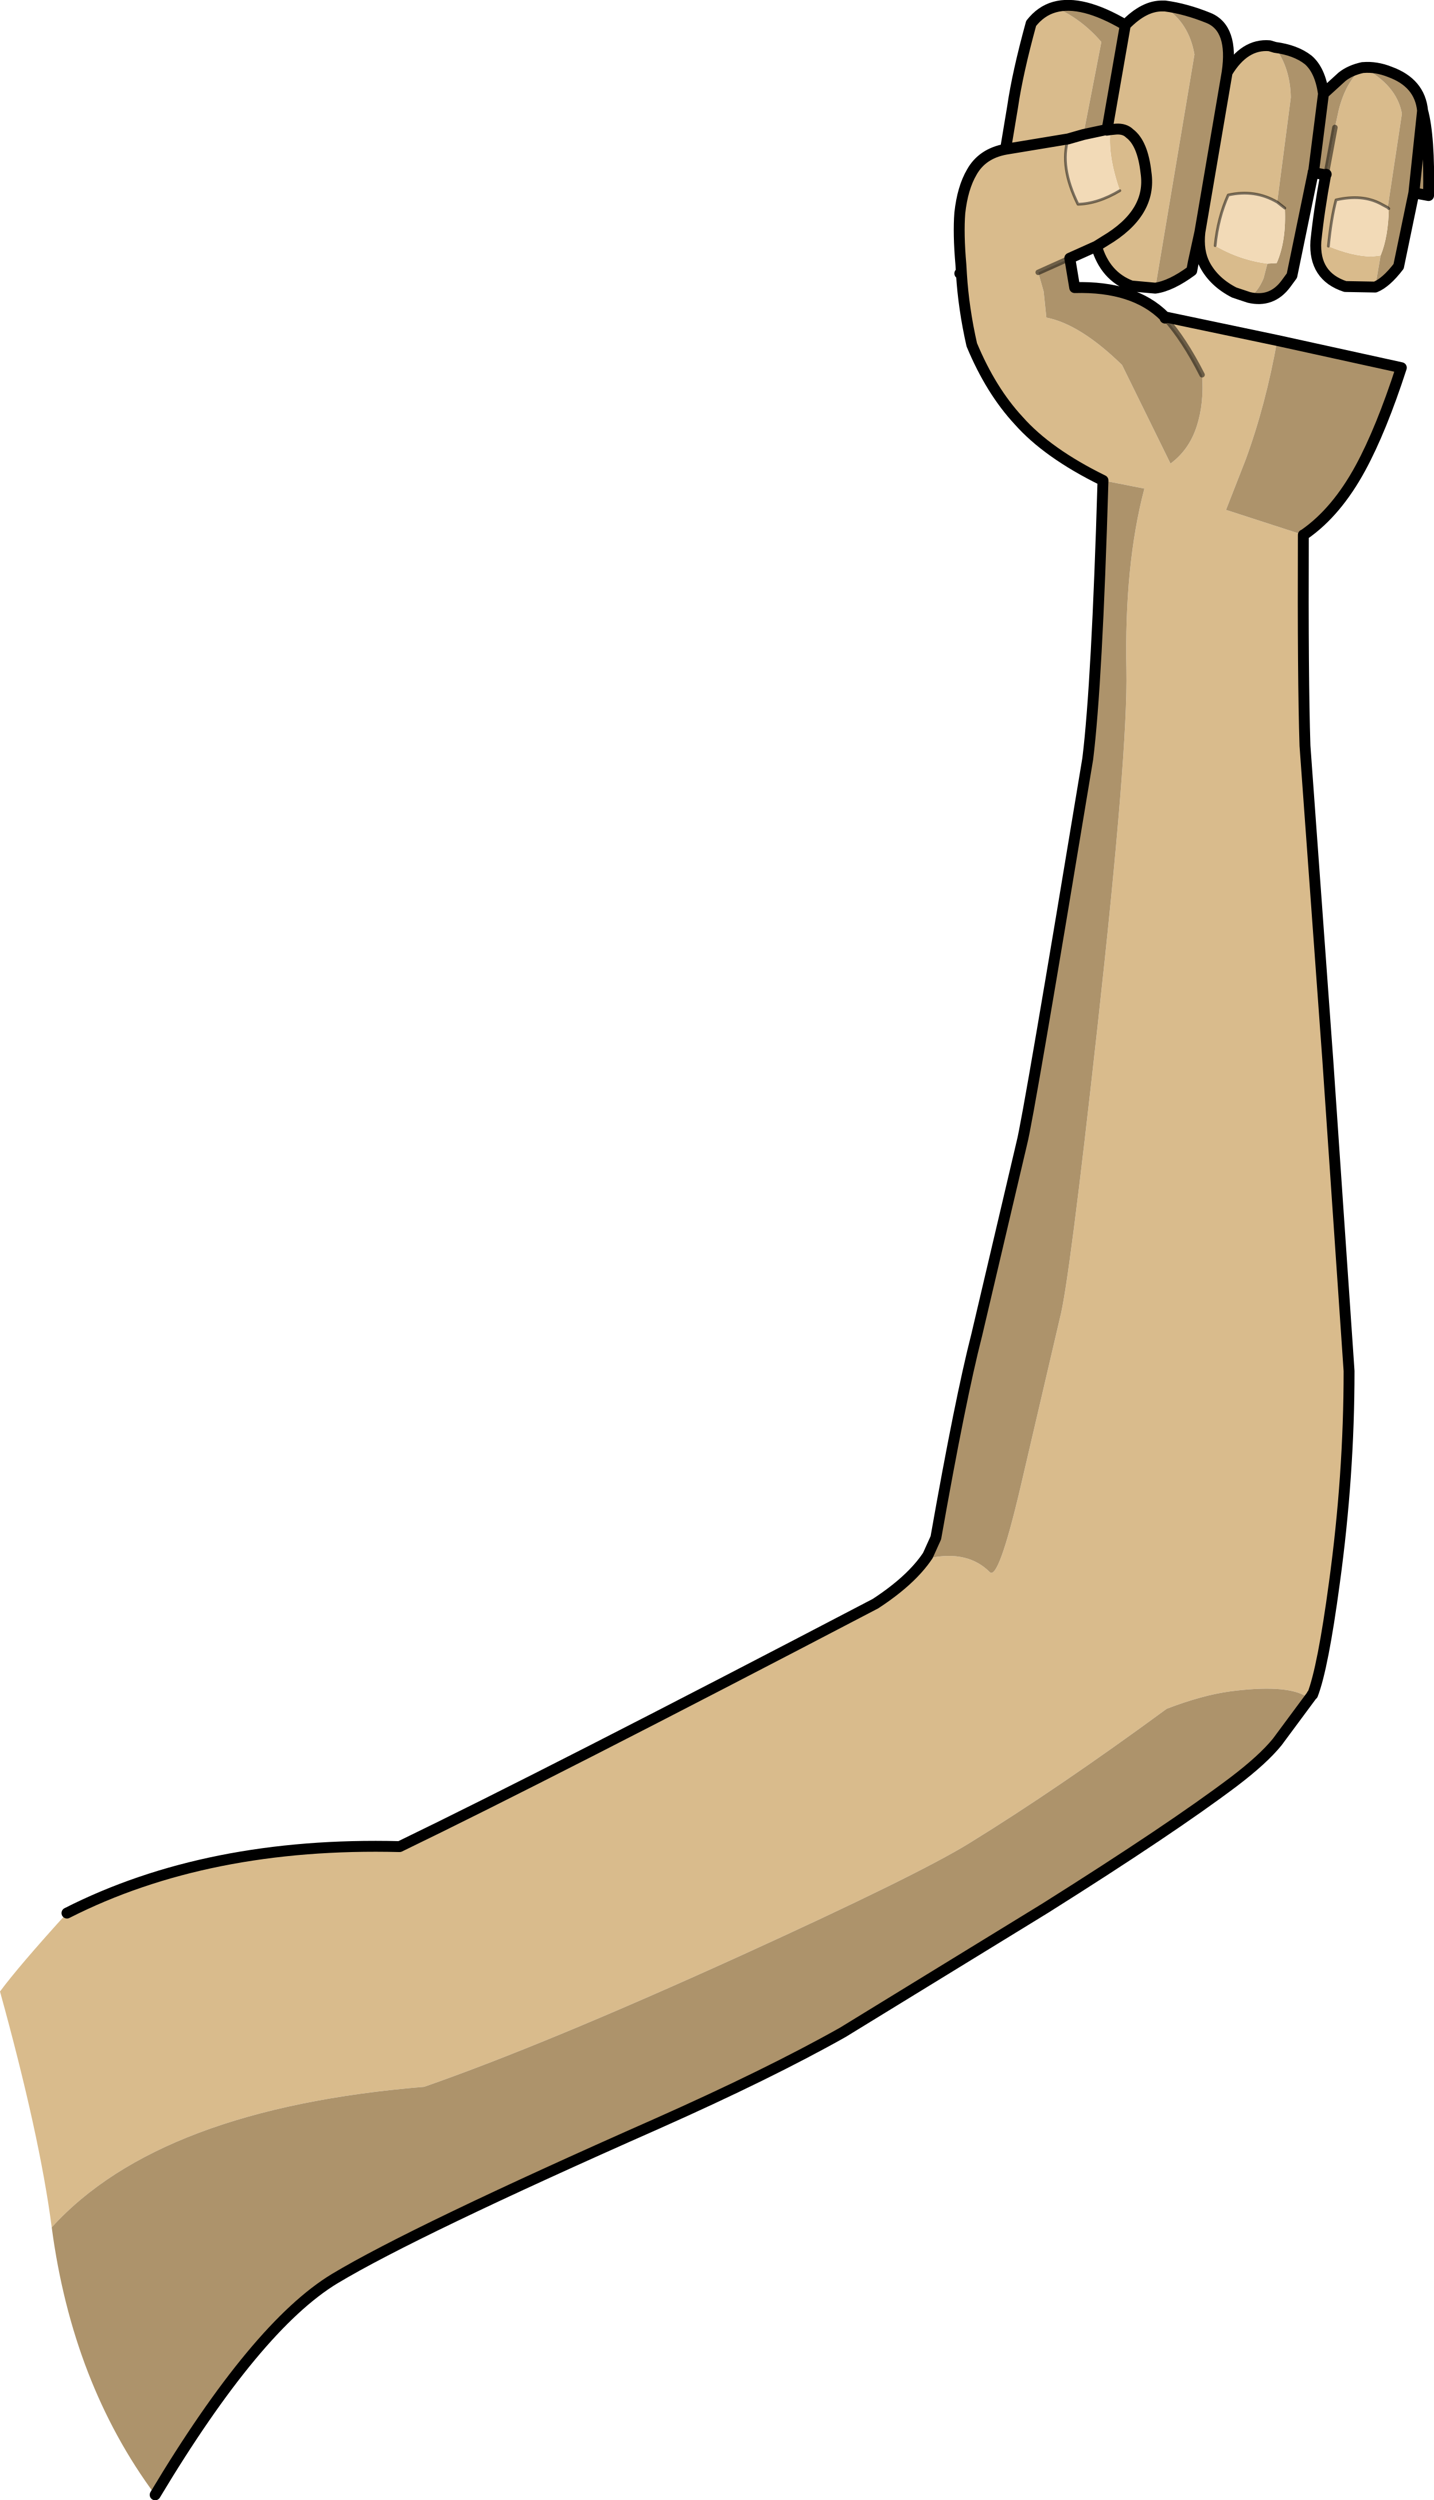
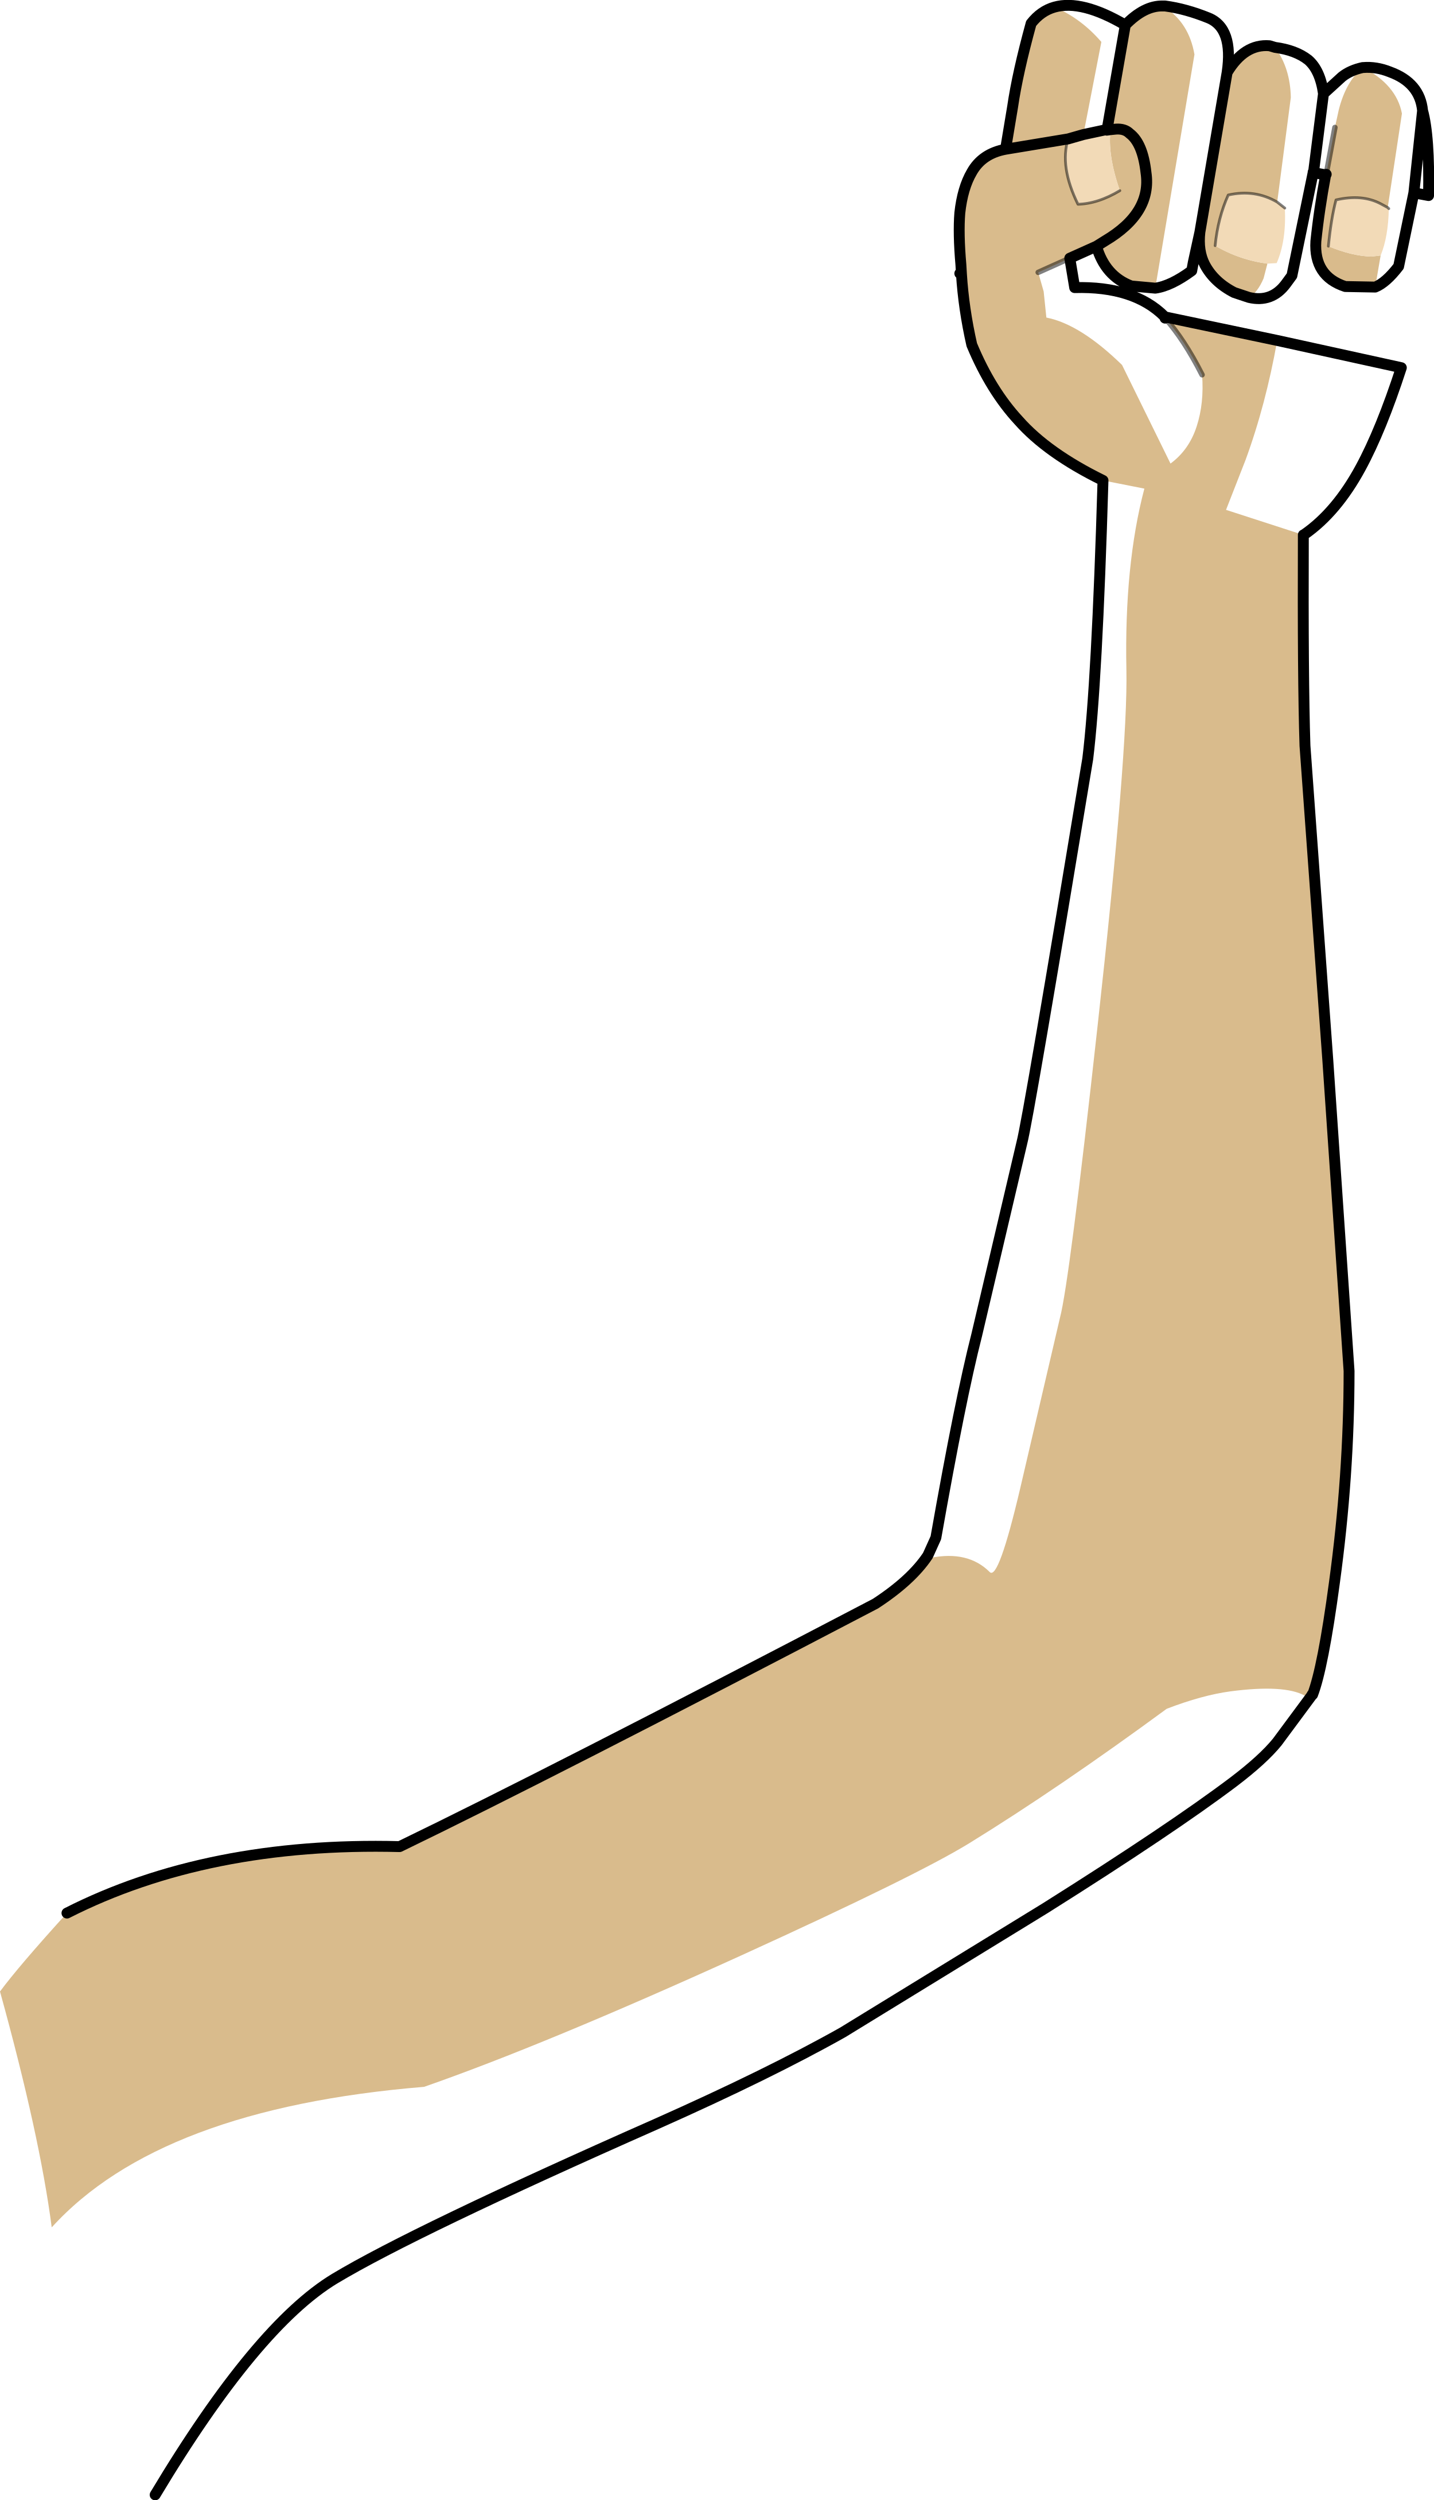
<svg xmlns="http://www.w3.org/2000/svg" height="229.5px" width="131.7px">
  <g transform="matrix(1.0, 0.0, 0.0, 1.0, -50.95, 354.25)">
    <path d="M163.65 -347.6 Q165.25 -350.25 167.55 -350.05 L168.05 -349.9 Q169.45 -348.0 169.5 -345.3 L168.25 -335.7 Q166.2 -336.9 163.75 -336.35 162.8 -334.25 162.55 -331.7 164.75 -330.4 167.35 -330.05 L167.0 -328.7 Q166.45 -327.4 165.65 -326.95 L164.3 -327.4 Q162.45 -328.35 161.6 -329.95 160.95 -331.2 161.15 -332.95 L163.65 -347.6 M176.1 -348.05 L176.15 -348.05 Q179.2 -346.45 179.7 -343.85 L179.7 -343.8 178.4 -335.2 177.75 -335.55 Q176.05 -336.45 173.65 -335.9 173.2 -334.2 172.95 -331.65 175.1 -330.75 176.9 -330.7 L177.75 -330.8 177.25 -327.9 174.5 -327.95 Q171.6 -328.9 171.8 -332.1 172.1 -335.0 172.7 -338.2 L172.75 -338.25 173.55 -342.55 173.9 -344.15 Q174.55 -346.75 176.1 -348.05 M157.05 -327.8 L154.85 -328.0 Q152.45 -328.9 151.65 -331.65 L149.2 -330.55 146.3 -329.25 146.8 -327.5 147.05 -325.1 Q150.15 -324.5 154.0 -320.75 L158.45 -311.7 Q160.15 -312.95 160.85 -315.1 161.55 -317.25 161.35 -319.85 159.7 -323.1 157.95 -325.05 L157.95 -325.15 158.0 -325.15 168.25 -323.0 Q167.2 -317.1 165.35 -312.05 L163.55 -307.45 170.65 -305.15 Q170.6 -291.85 170.8 -285.8 L172.9 -256.9 174.85 -228.4 Q174.85 -218.8 173.5 -208.95 172.45 -201.15 171.5 -198.7 L171.45 -198.7 170.8 -198.6 Q168.9 -199.65 163.95 -199.0 161.35 -198.65 158.1 -197.4 148.15 -190.1 139.95 -185.05 135.15 -182.1 119.0 -174.75 100.95 -166.55 89.9 -162.7 65.6 -160.7 55.7 -149.8 54.6 -158.25 50.95 -171.45 52.65 -173.75 57.1 -178.65 70.0 -185.2 87.65 -184.75 101.3 -191.35 131.35 -207.05 134.65 -209.2 136.15 -211.45 L136.2 -211.55 136.9 -213.1 136.45 -211.4 136.4 -211.25 Q139.85 -211.95 141.85 -209.95 142.65 -209.15 144.65 -217.65 L148.3 -233.3 Q149.15 -236.5 151.75 -260.05 154.55 -285.35 154.4 -292.75 154.2 -302.4 156.05 -309.4 L152.25 -310.15 Q147.15 -312.65 144.5 -315.65 141.95 -318.4 140.2 -322.6 139.45 -325.9 139.25 -329.1 L139.2 -329.95 Q138.95 -332.8 139.1 -334.7 139.35 -337.0 140.2 -338.45 141.15 -340.15 143.3 -340.55 L143.95 -344.45 Q144.4 -347.55 145.65 -352.1 146.55 -353.25 147.8 -353.6 150.25 -352.55 152.1 -350.4 L150.45 -341.9 149.05 -341.5 Q148.25 -338.95 149.95 -335.5 151.8 -335.55 153.8 -336.75 152.65 -340.05 152.95 -342.35 L152.6 -342.3 152.65 -342.5 154.3 -351.95 Q156.05 -353.75 157.75 -353.7 L157.9 -353.6 Q160.15 -352.15 160.65 -349.25 L157.05 -327.8 M151.65 -331.65 L152.45 -332.15 Q156.75 -334.7 156.2 -338.4 155.9 -341.1 154.7 -342.0 154.25 -342.45 153.45 -342.4 L152.95 -342.35 153.45 -342.4 Q154.25 -342.45 154.7 -342.0 155.9 -341.1 156.2 -338.4 156.75 -334.7 152.45 -332.15 L151.65 -331.65 M149.05 -341.5 L143.3 -340.55 149.05 -341.5" fill="#d9bb8c" fill-rule="evenodd" stroke="none" />
-     <path d="M168.05 -349.9 Q169.95 -349.65 171.1 -348.75 172.2 -347.8 172.5 -345.65 L174.2 -347.2 Q174.95 -347.8 176.1 -348.05 174.55 -346.75 173.9 -344.15 L173.55 -342.55 172.75 -338.25 172.7 -338.2 171.6 -338.4 171.6 -338.55 171.55 -338.45 171.55 -338.4 169.6 -328.95 169.05 -328.2 Q167.75 -326.45 165.65 -326.95 166.45 -327.4 167.0 -328.7 L167.35 -330.05 168.2 -330.1 Q169.1 -332.15 168.95 -335.15 L168.25 -335.7 169.5 -345.3 Q169.45 -348.0 168.05 -349.9 M176.15 -348.05 Q177.35 -348.15 178.6 -347.65 181.35 -346.65 181.6 -344.1 182.25 -341.75 182.15 -336.3 L180.8 -336.55 179.4 -329.8 Q178.25 -328.3 177.25 -327.9 L177.75 -330.8 Q178.45 -332.5 178.5 -335.1 L178.4 -335.2 179.7 -343.8 179.7 -343.85 Q179.2 -346.45 176.15 -348.05 M160.55 -330.2 L160.4 -329.4 Q158.5 -328.0 157.05 -327.8 L160.65 -349.25 Q160.15 -352.15 157.9 -353.6 L157.95 -353.7 Q159.85 -353.45 161.95 -352.6 164.25 -351.65 163.65 -347.6 L161.15 -332.95 160.55 -330.2 M149.2 -330.55 L149.65 -327.85 Q155.1 -328.0 157.9 -325.2 L157.95 -325.05 Q159.7 -323.1 161.35 -319.85 161.55 -317.25 160.85 -315.1 160.15 -312.95 158.45 -311.7 L154.0 -320.75 Q150.15 -324.5 147.05 -325.1 L146.8 -327.5 146.3 -329.25 149.2 -330.55 M168.25 -323.0 L179.65 -320.5 Q177.8 -314.8 175.9 -311.3 173.7 -307.25 170.75 -305.2 L170.7 -305.15 170.65 -305.15 163.55 -307.45 165.35 -312.05 Q167.2 -317.1 168.25 -323.0 M171.45 -198.7 L171.4 -198.6 168.25 -194.35 Q166.95 -192.75 164.25 -190.7 158.55 -186.4 146.95 -179.1 L128.35 -167.7 Q121.6 -163.9 111.25 -159.3 88.95 -149.45 81.7 -145.1 74.5 -140.75 65.2 -125.25 57.6 -135.5 55.7 -149.8 65.6 -160.7 89.9 -162.7 100.95 -166.55 119.0 -174.75 135.15 -182.1 139.95 -185.05 148.15 -190.1 158.1 -197.4 161.35 -198.65 163.95 -199.0 168.9 -199.65 170.8 -198.6 L171.45 -198.7 M136.9 -213.1 Q139.15 -225.85 140.65 -231.7 L144.8 -249.35 Q145.4 -251.65 150.85 -284.6 151.7 -291.5 152.25 -310.15 L156.05 -309.4 Q154.2 -302.4 154.4 -292.75 154.55 -285.35 151.75 -260.05 149.15 -236.5 148.3 -233.3 L144.65 -217.65 Q142.65 -209.15 141.85 -209.95 139.85 -211.95 136.4 -211.25 L136.45 -211.4 136.9 -213.1 M147.8 -353.6 Q150.3 -354.3 154.3 -351.95 L152.65 -342.5 152.55 -342.35 150.45 -341.9 152.1 -350.4 Q150.25 -352.55 147.8 -353.6 M180.8 -336.55 L181.6 -344.1 180.8 -336.55 M172.5 -345.65 L171.6 -338.55 172.5 -345.65" fill="#ad936b" fill-rule="evenodd" stroke="none" />
    <path d="M171.6 -338.4 L171.55 -338.45 171.6 -338.55 171.6 -338.4 M157.75 -353.7 L157.95 -353.7 157.9 -353.6 157.75 -353.7" fill="#b6a17b" fill-rule="evenodd" stroke="none" />
    <path d="M157.9 -325.2 L157.95 -325.15 157.95 -325.05 157.9 -325.2 M152.55 -342.35 L152.65 -342.5 152.6 -342.3 152.55 -342.35" fill="#efd3a1" fill-rule="evenodd" stroke="none" />
    <path d="M178.4 -335.2 L178.5 -335.1 Q178.45 -332.5 177.75 -330.8 L176.9 -330.7 Q175.1 -330.75 172.95 -331.65 173.2 -334.2 173.65 -335.9 176.05 -336.45 177.75 -335.55 L178.4 -335.2 M162.55 -331.7 Q162.8 -334.25 163.75 -336.35 166.2 -336.9 168.25 -335.7 L168.95 -335.15 Q169.1 -332.15 168.2 -330.1 L167.35 -330.05 Q164.75 -330.4 162.55 -331.7 M150.45 -341.9 L152.55 -342.35 152.6 -342.3 152.95 -342.35 Q152.65 -340.05 153.8 -336.75 151.8 -335.55 149.95 -335.5 148.25 -338.95 149.05 -341.5 L150.45 -341.9" fill="#f2dab7" fill-rule="evenodd" stroke="none" />
    <path d="M161.6 -329.95 L160.55 -330.2 161.15 -332.95 Q160.95 -331.2 161.6 -329.95" fill="#a47b00" fill-rule="evenodd" stroke="none" />
    <path d="M139.25 -329.1 L139.1 -329.15 139.2 -329.95 139.25 -329.1" fill="#e8ae00" fill-rule="evenodd" stroke="none" />
    <path d="M163.65 -347.6 Q165.25 -350.25 167.55 -350.05 L168.05 -349.9 Q169.95 -349.65 171.1 -348.75 172.2 -347.8 172.5 -345.65 L174.2 -347.2 Q174.95 -347.8 176.1 -348.05 L176.15 -348.05 Q177.35 -348.15 178.6 -347.65 181.35 -346.65 181.6 -344.1 182.25 -341.75 182.15 -336.3 L180.8 -336.55 179.4 -329.8 Q178.25 -328.3 177.25 -327.9 L174.5 -327.95 Q171.6 -328.9 171.8 -332.1 172.1 -335.0 172.7 -338.2 L171.6 -338.4 171.55 -338.45 171.55 -338.4 169.6 -328.95 169.05 -328.2 Q167.75 -326.45 165.65 -326.95 L164.3 -327.4 Q162.45 -328.35 161.6 -329.95 160.95 -331.2 161.15 -332.95 L160.55 -330.2 160.4 -329.4 Q158.5 -328.0 157.05 -327.8 L154.85 -328.0 Q152.45 -328.9 151.65 -331.65 L149.2 -330.55 149.65 -327.85 Q155.1 -328.0 157.9 -325.2 L157.95 -325.15 158.0 -325.15 168.25 -323.0 179.65 -320.5 Q177.8 -314.8 175.9 -311.3 173.7 -307.25 170.75 -305.2 M170.65 -305.15 Q170.6 -291.85 170.8 -285.8 L172.9 -256.9 174.85 -228.4 Q174.85 -218.8 173.5 -208.95 172.45 -201.15 171.5 -198.7 L171.45 -198.7 171.4 -198.6 168.25 -194.35 Q166.95 -192.75 164.25 -190.7 158.55 -186.4 146.95 -179.1 L128.35 -167.7 Q121.6 -163.9 111.25 -159.3 88.95 -149.45 81.7 -145.1 74.5 -140.75 65.2 -125.25 M57.1 -178.65 Q70.0 -185.2 87.65 -184.75 101.3 -191.35 131.35 -207.05 134.65 -209.2 136.15 -211.45 L136.2 -211.55 136.9 -213.1 Q139.15 -225.85 140.65 -231.7 L144.8 -249.35 Q145.4 -251.65 150.85 -284.6 151.7 -291.5 152.25 -310.15 147.15 -312.65 144.5 -315.65 141.95 -318.4 140.2 -322.6 139.45 -325.9 139.25 -329.1 L139.1 -329.15 M139.2 -329.95 Q138.95 -332.8 139.1 -334.7 139.35 -337.0 140.2 -338.45 141.15 -340.15 143.3 -340.55 L143.95 -344.45 Q144.4 -347.55 145.65 -352.1 146.55 -353.25 147.8 -353.6 150.3 -354.3 154.3 -351.95 156.05 -353.75 157.75 -353.7 L157.95 -353.7 Q159.85 -353.45 161.95 -352.6 164.25 -351.65 163.65 -347.6 L161.15 -332.95 M172.75 -338.25 L172.7 -338.2 M181.6 -344.1 L180.8 -336.55 M171.6 -338.55 L171.55 -338.45 M171.6 -338.55 L172.5 -345.65 M150.45 -341.9 L152.55 -342.35 152.65 -342.5 154.3 -351.95 M152.6 -342.3 L152.95 -342.35 153.45 -342.4 Q154.25 -342.45 154.7 -342.0 155.9 -341.1 156.2 -338.4 156.75 -334.7 152.45 -332.15 L151.65 -331.65 M152.6 -342.3 L152.55 -342.35 M143.3 -340.55 L149.05 -341.5 150.45 -341.9 M157.95 -325.05 L157.9 -325.2 M139.25 -329.1 L139.2 -329.95" fill="none" stroke="#000000" stroke-linecap="round" stroke-linejoin="round" stroke-width="1.0" />
    <path d="M178.5 -335.1 L178.4 -335.2 177.75 -335.55 Q176.05 -336.45 173.65 -335.9 173.2 -334.2 172.95 -331.65 M168.25 -335.7 Q166.2 -336.9 163.75 -336.35 162.8 -334.25 162.55 -331.7 M168.95 -335.15 L168.25 -335.7 M149.05 -341.5 Q148.25 -338.95 149.95 -335.5 151.8 -335.55 153.8 -336.75" fill="none" stroke="#000000" stroke-linecap="round" stroke-linejoin="round" stroke-opacity="0.498" stroke-width="0.25" />
    <path d="M139.1 -329.15 L139.2 -329.95 M173.55 -342.55 L172.75 -338.25 M149.2 -330.55 L146.3 -329.25 M161.35 -319.85 Q159.7 -323.1 157.95 -325.05" fill="none" stroke="#000000" stroke-linecap="round" stroke-linejoin="round" stroke-opacity="0.498" stroke-width="0.5" />
  </g>
</svg>